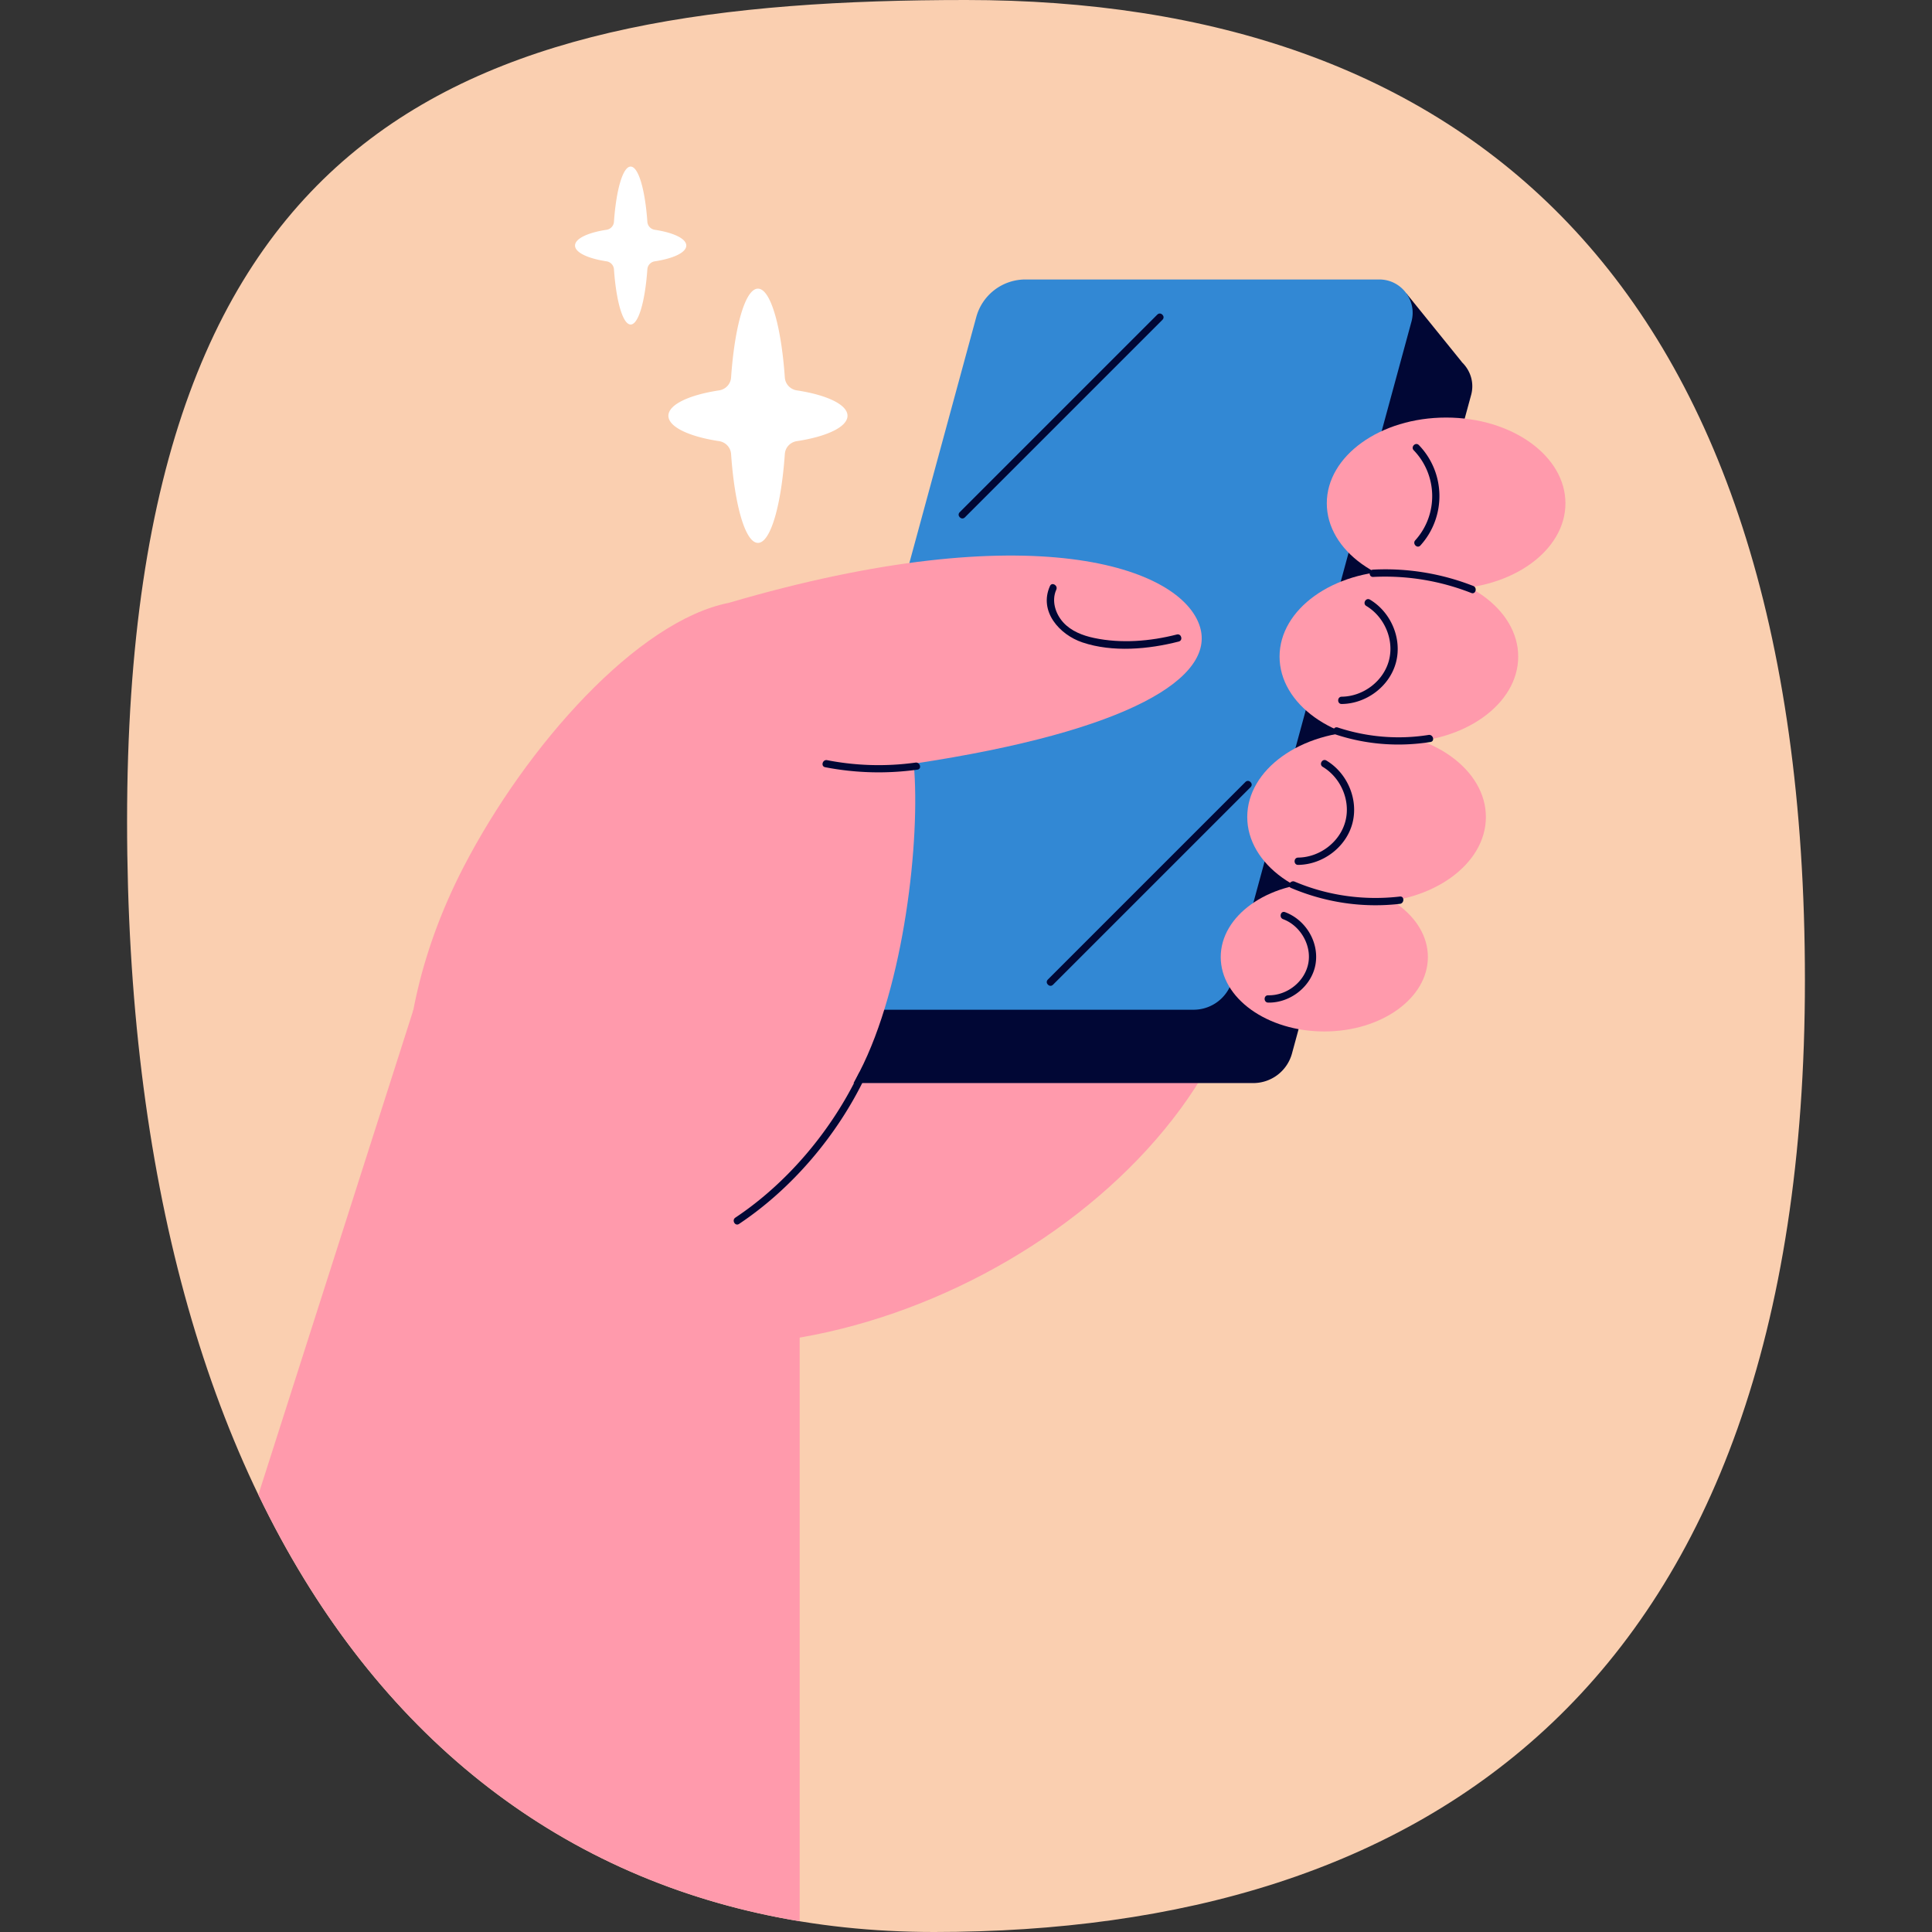
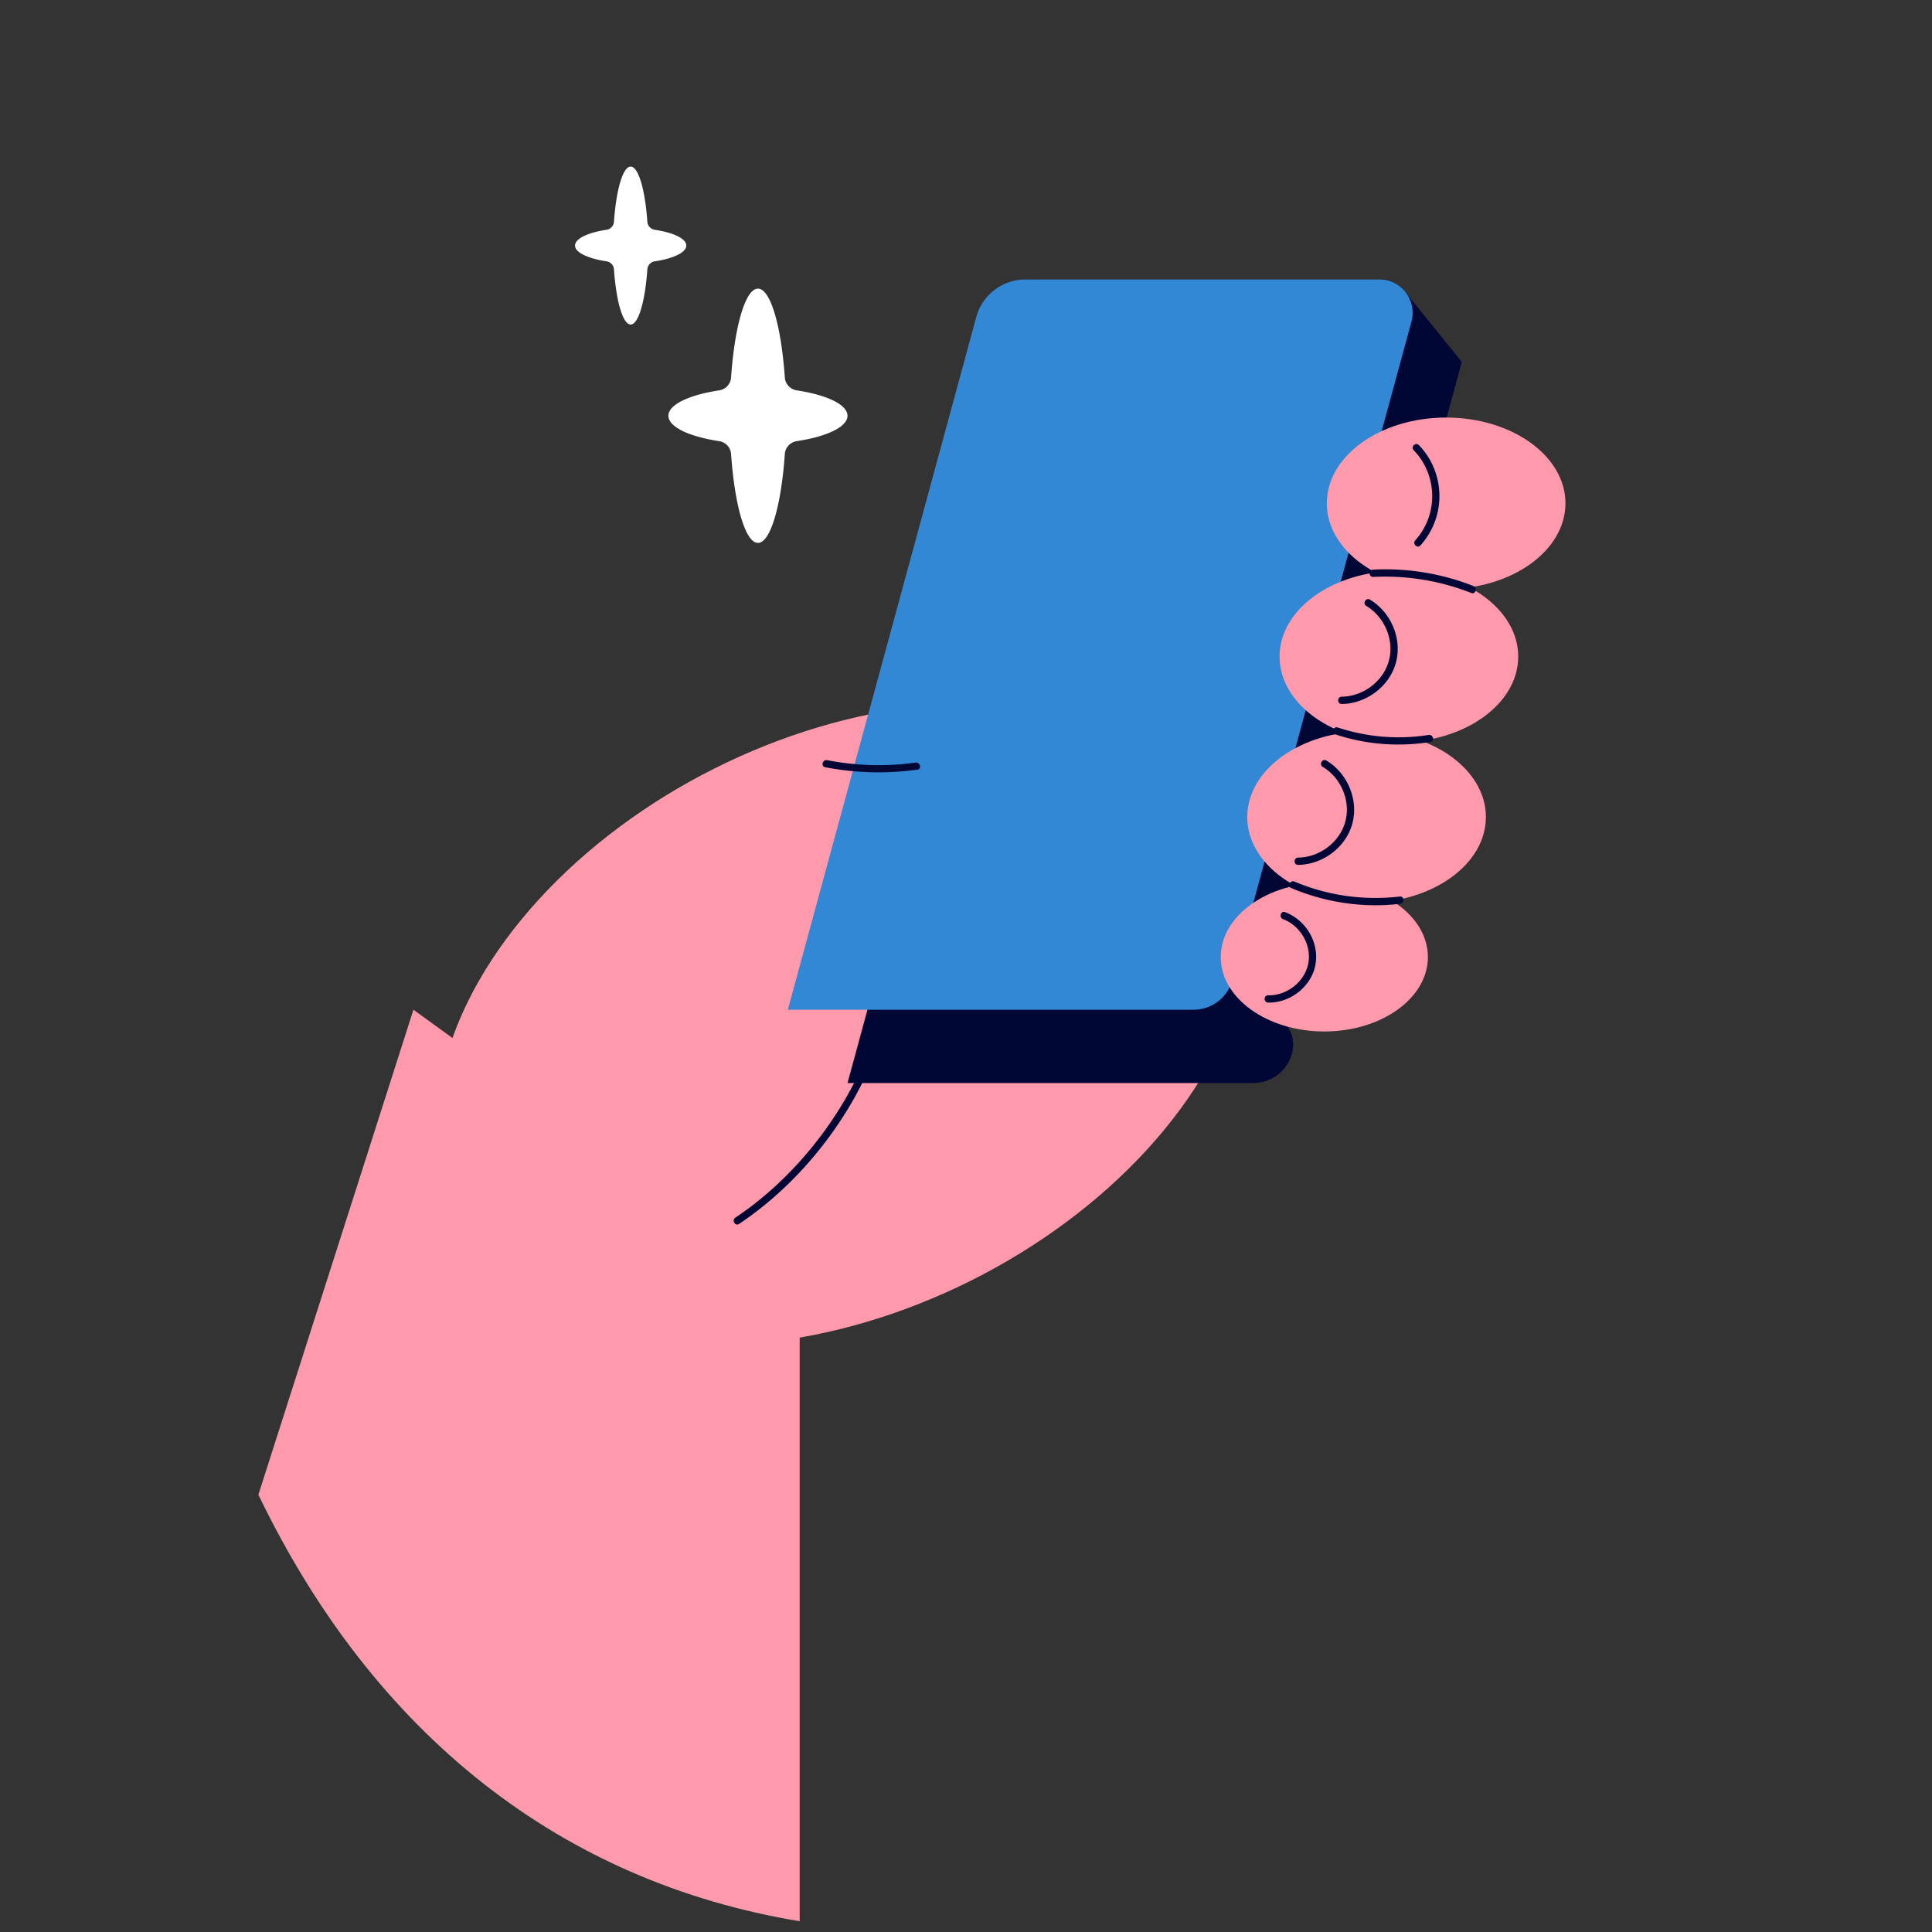
<svg xmlns="http://www.w3.org/2000/svg" version="1.1" width="512" height="512" x="0" y="0" viewBox="0 0 453.543 453.543" style="enable-background:new 0 0 512 512" xml:space="preserve" class="">
  <rect x="0" y="0" width="453.543" height="453.543" fill="#333333" stroke="none" />
  <g>
-     <path fill="#facfb0" d="M226.772 0c114.642 0 196.939 63.319 196.939 230.078s-89.814 223.465-204.457 223.465c-114.642 0-189.422-94.005-189.422-260.763C29.833 26.021 112.129 0 226.772 0z" opacity="1" data-original="#facfb0" class="" />
    <ellipse cx="197.957" cy="240.39" fill="#ff9aac" rx="101.392" ry="67.231" transform="rotate(-26.62 198.113 240.533)" opacity="1" data-original="#ff9aac" class="" />
-     <path fill="#010735" d="m343.15 84.992.018-.02-13.023-16.1-14.007 13.367.328.584h-61.738a11.955 11.955 0 0 0-11.537 8.818l-44.237 162.611h95.257a9.415 9.415 0 0 0 9.086-6.945l42.056-154.594c.799-2.94-.207-5.826-2.203-7.721z" opacity="1" data-original="#010735" class="" />
+     <path fill="#010735" d="m343.15 84.992.018-.02-13.023-16.1-14.007 13.367.328.584h-61.738a11.955 11.955 0 0 0-11.537 8.818l-44.237 162.611h95.257a9.415 9.415 0 0 0 9.086-6.945c.799-2.94-.207-5.826-2.203-7.721z" opacity="1" data-original="#010735" class="" />
    <path fill="#3288d4" d="m289.29 230.091 42.056-154.594c1.355-4.982-2.396-9.89-7.559-9.89h-83.065a11.959 11.959 0 0 0-11.538 8.818l-44.237 162.611h95.257a9.418 9.418 0 0 0 9.086-6.945z" opacity="1" data-original="#3288d4" class="" />
-     <path fill="#010735" d="m226.502 121.459 46.395-46.395c.781-.781-.431-1.994-1.212-1.212l-46.395 46.395c-.782.781.43 1.993 1.212 1.212zM247.191 231.173l46.395-46.395c.781-.781-.431-1.994-1.212-1.212l-46.395 46.395c-.781.781.431 1.994 1.212 1.212z" opacity="1" data-original="#010735" class="" />
-     <path fill="#ff9aac" d="M281.694 147.147c-4.295-14.045-39.467-26.502-110.567-5.639-21.425 4.241-47.509 33.421-62.343 62.1-20.977 40.556-17.173 84.197 8.496 97.474s63.484-8.836 84.462-49.393c10.538-20.373 14.365-54.72 12.765-72.41 50.966-7.671 70.8-20.317 67.187-32.132z" opacity="1" data-original="#ff9aac" class="" />
-     <path fill="#010735" d="M246.487 137.562c-2.68 5.941 2.212 11.436 7.629 13.251 7.075 2.371 15.503 1.618 22.603-.21 1.068-.275.615-1.929-.456-1.653-6.233 1.604-13.087 2.159-19.429.816-2.656-.562-5.37-1.598-7.235-3.653-1.845-2.034-2.804-5.086-1.632-7.685.451-.998-1.026-1.871-1.48-.866z" opacity="1" data-original="#010735" class="" />
    <ellipse cx="339.481" cy="118.151" fill="#ff9aac" rx="28.012" ry="20.13" opacity="1" data-original="#ff9aac" class="" />
    <ellipse cx="328.393" cy="154.136" fill="#ff9aac" rx="28.012" ry="20.13" opacity="1" data-original="#ff9aac" class="" />
    <path fill="#ff9aac" d="M348.819 191.792c0 11.117-12.542 20.13-28.012 20.13-15.471 0-28.013-9.012-28.013-20.13 0-11.117 12.542-20.13 28.013-20.13 15.47 0 28.012 9.013 28.012 20.13z" opacity="1" data-original="#ff9aac" class="" />
    <ellipse cx="310.885" cy="224.667" fill="#ff9aac" rx="24.316" ry="17.474" opacity="1" data-original="#ff9aac" class="" />
    <g fill="#010735">
      <path d="M331.875 105.702c5.632 5.843 5.809 15.105.361 21.136-.738.817.471 2.033 1.212 1.212 6.076-6.726 5.937-17.025-.361-23.56-.767-.796-1.978.417-1.212 1.212zM345.849 137.553a56.467 56.467 0 0 0-23.491-3.832c-1.098.055-1.104 1.77 0 1.714 7.872-.398 15.7.887 23.035 3.77 1.028.405 1.473-1.252.456-1.652zM313.581 172.434c7.17 2.363 14.784 2.937 22.234 1.748 1.086-.173.625-1.826-.456-1.653-7.142 1.14-14.458.515-21.323-1.748-1.049-.346-1.499 1.309-.455 1.653zM320.742 142.249c4.234 2.538 6.571 7.884 5.339 12.709-1.263 4.945-6.053 8.537-11.111 8.593-1.102.012-1.105 1.727 0 1.714 5.803-.064 11.313-4.172 12.764-9.852 1.423-5.571-1.23-11.71-6.126-14.645-.949-.568-1.812.913-.866 1.481zM310.513 180.02c4.235 2.538 6.571 7.883 5.338 12.709-1.263 4.944-6.053 8.537-11.111 8.593-1.102.012-1.105 1.727 0 1.714 5.803-.064 11.313-4.172 12.764-9.851 1.423-5.571-1.23-11.71-6.126-14.645-.949-.569-1.812.913-.865 1.48zM303.069 208.447c8.06 3.422 16.851 4.744 25.557 3.733 1.083-.126 1.096-1.842 0-1.714-8.384.974-16.915-.197-24.692-3.499-1.004-.427-1.878 1.05-.865 1.48zM301.213 215.78c4.023 1.497 6.714 6.074 5.923 10.325-.814 4.375-5.033 7.637-9.432 7.544-1.104-.023-1.103 1.691 0 1.714 5.224.11 10.273-3.849 11.131-9.067.846-5.146-2.322-10.366-7.167-12.169-1.035-.385-1.482 1.271-.455 1.653zM173.494 287.323c12.548-8.361 23.158-20.95 29.633-34.536.472-.991-1.005-1.862-1.48-.865-6.349 13.322-16.704 25.716-29.018 33.921-.914.609-.056 2.094.865 1.48zM214.915 179.024a63.31 63.31 0 0 1-20.749-.571c-1.078-.209-1.539 1.443-.456 1.653a65.904 65.904 0 0 0 21.66.571c1.089-.151.626-1.803-.455-1.653z" fill="#010735" opacity="1" data-original="#010735" class="" />
    </g>
    <path fill="#ffffff" d="M153.716 61.346a2.049 2.049 0 0 0-1.747 1.872c-.525 7.514-2.081 12.965-3.92 12.965s-3.395-5.45-3.92-12.965a2.047 2.047 0 0 0-1.747-1.872c-4.373-.664-7.392-2.071-7.392-3.701 0-1.631 3.02-3.038 7.392-3.701a2.049 2.049 0 0 0 1.747-1.873c.525-7.514 2.081-12.964 3.92-12.964s3.395 5.45 3.92 12.964a2.048 2.048 0 0 0 1.747 1.873c4.373.663 7.392 2.07 7.392 3.701 0 1.63-3.019 3.037-7.392 3.701zM187.053 103.56c-1.527.232-2.704 1.473-2.811 3.013-.845 12.096-3.35 20.87-6.31 20.87s-5.465-8.774-6.309-20.87c-.108-1.54-1.285-2.782-2.811-3.013-7.041-1.069-11.901-3.334-11.901-5.959 0-2.624 4.86-4.89 11.901-5.958 1.526-.232 2.703-1.473 2.811-3.013.844-12.097 3.349-20.87 6.309-20.87s5.465 8.773 6.31 20.87c.107 1.541 1.284 2.781 2.811 3.013 7.04 1.068 11.9 3.334 11.9 5.958 0 2.625-4.86 4.89-11.9 5.959z" opacity="1" data-original="#ffffff" />
    <path fill="#ff9aac" d="M97.055 237.035 60.657 350.884c27.222 56.505 71.236 90.902 127.068 100.132v-148.28z" opacity="1" data-original="#ff9aac" class="" />
  </g>
</svg>